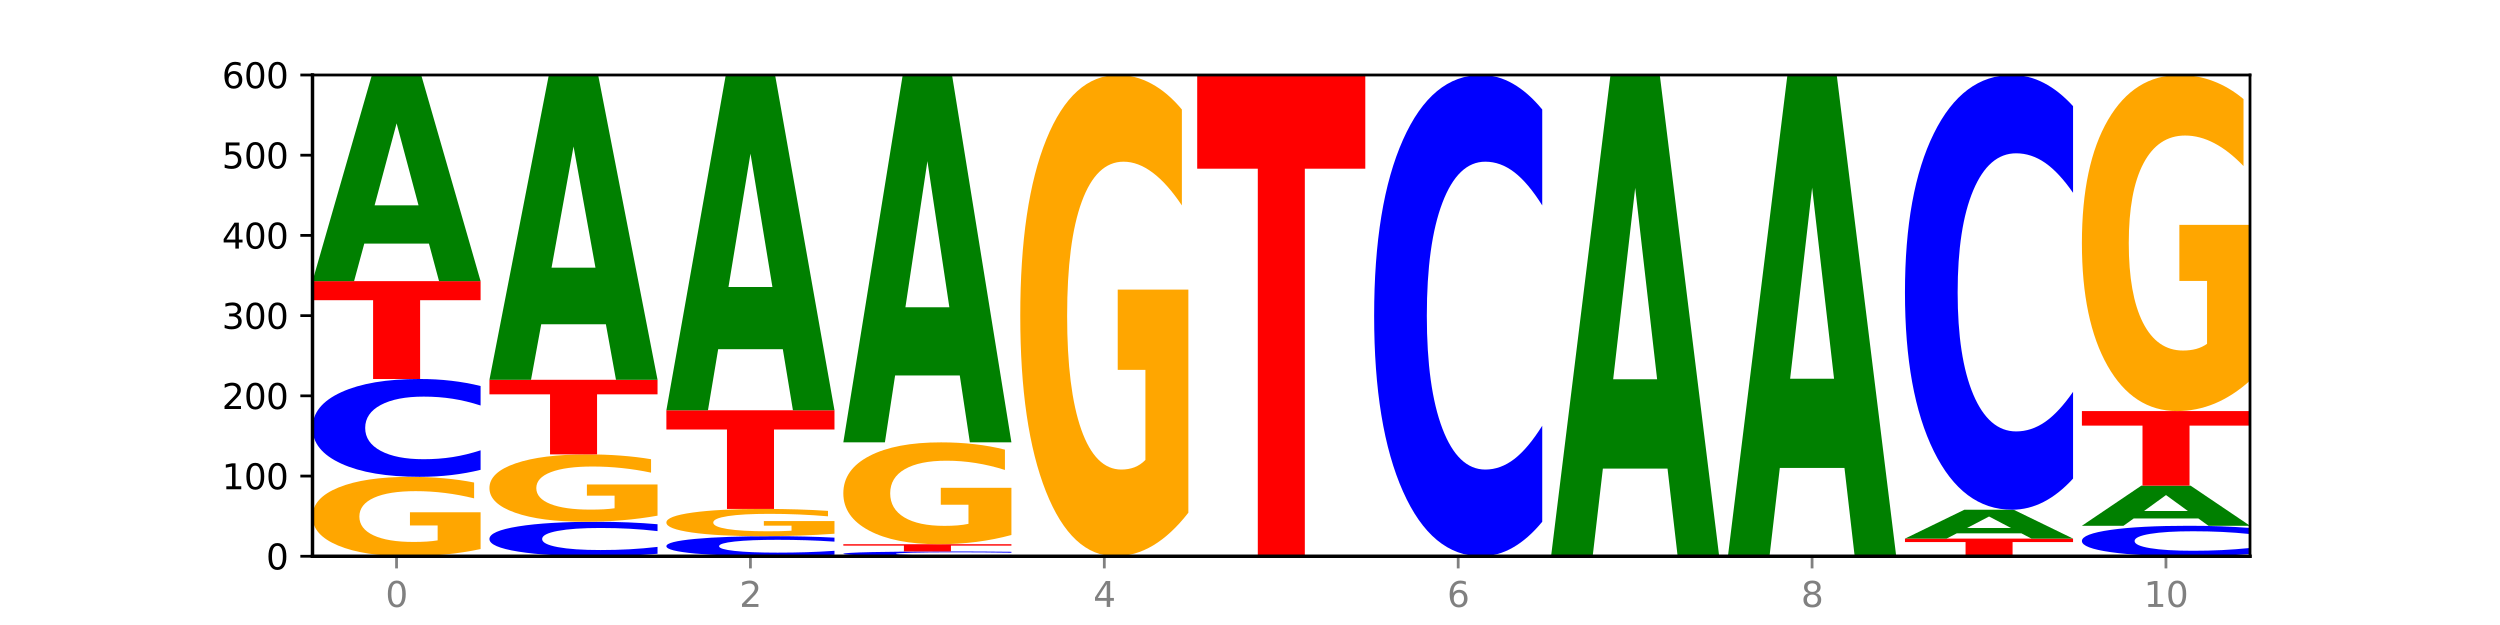
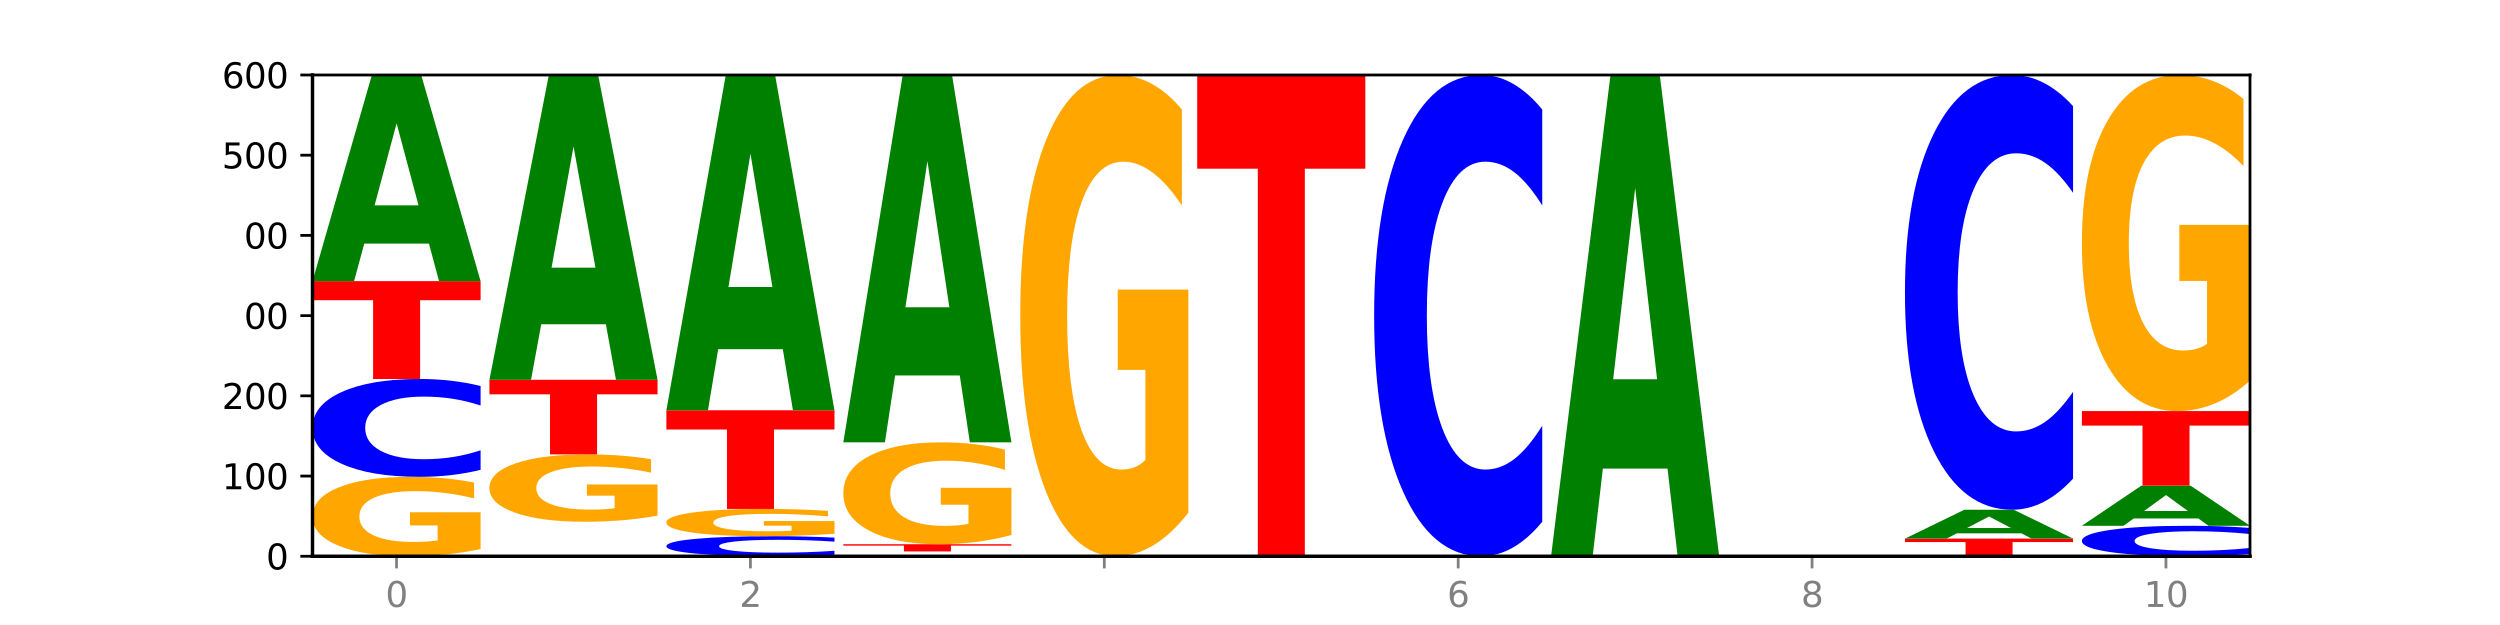
<svg xmlns="http://www.w3.org/2000/svg" xmlns:xlink="http://www.w3.org/1999/xlink" width="720pt" height="180pt" viewBox="0 0 720 180" version="1.1">
  <defs>
    <style type="text/css">*{stroke-linejoin: round; stroke-linecap: butt}</style>
  </defs>
  <g id="figure_1">
    <g id="patch_1">
      <path d="M 0 180  L 720 180  L 720 0  L 0 0  z " style="fill: #ffffff" />
    </g>
    <g id="axes_1">
      <g id="patch_2">
        <path d="M 90 160.2  L 648 160.2  L 648 21.6  L 90 21.6  z " style="fill: #ffffff" />
      </g>
      <g id="line2d_1">
        <path d="M 90 160.2  L 648 160.2  " clip-path="url(#paf31d66b33)" style="fill: none; stroke: #000000; stroke-width: 0.5; stroke-linecap: square" />
      </g>
      <g id="patch_3">
        <path d="M 138.411 158.131  Q 133.529 159.165 128.277 159.685  Q 123.026 160.2 117.428 160.2  Q 104.777 160.2 97.389 157.12  Q 90 154.04 90 148.773  Q 90 143.444 97.519 140.387  Q 105.048 137.331 118.144 137.331  Q 123.189 137.331 127.811 137.747  Q 132.444 138.158 136.545 138.97  L 136.545 143.529  Q 132.313 142.485 128.126 141.97  Q 123.938 141.45 119.728 141.45  Q 111.938 141.45 107.717 143.349  Q 103.497 145.244 103.497 148.773  Q 103.497 152.268 107.566 154.177  Q 111.634 156.081 119.12 156.081  Q 121.16 156.081 122.907 155.972  Q 124.654 155.859 126.042 155.622  L 126.042 151.342  L 118.068 151.342  L 118.068 147.53  L 138.411 147.53  L 138.411 158.131  z " clip-path="url(#paf31d66b33)" style="fill: #ffa600" />
      </g>
      <g id="patch_4">
        <path d="M 138.411 135.311  Q 134.361 136.312 129.983 136.819  Q 125.604 137.331 120.835 137.331  Q 106.613 137.331 98.306 133.535  Q 90 129.74 90 123.249  Q 90 116.734 98.306 112.945  Q 106.613 109.149 120.835 109.149  Q 125.604 109.149 129.983 109.661  Q 134.361 110.168 138.411 111.169  L 138.411 116.787  Q 134.325 115.46 130.361 114.842  Q 126.397 114.225 122.018 114.225  Q 114.163 114.225 109.662 116.63  Q 105.173 119.028 105.173 123.249  Q 105.173 127.452 109.662 129.856  Q 114.163 132.255 122.018 132.255  Q 126.397 132.255 130.361 131.638  Q 134.325 131.015 138.411 129.687  L 138.411 135.311  z " clip-path="url(#paf31d66b33)" style="fill: #0000ff" />
      </g>
      <g id="patch_5">
        <path d="M 90 80.967  L 138.411 80.967  L 138.411 86.463  L 120.994 86.463  L 120.994 109.149  L 107.45 109.149  L 107.45 86.463  L 90 86.463  L 90 80.967  z " clip-path="url(#paf31d66b33)" style="fill: #ff0000" />
      </g>
      <g id="patch_6">
        <path d="M 123.534 70.152  L 104.916 70.152  L 101.977 80.967  L 90 80.967  L 107.104 21.6  L 121.307 21.6  L 138.411 80.967  L 126.444 80.967  L 123.534 70.152  z M 107.886 59.134  L 120.535 59.134  L 114.22 35.519  L 107.886 59.134  z " clip-path="url(#paf31d66b33)" style="fill: #008000" />
      </g>
      <g id="patch_7">
-         <path d="M 189.37 159.488  Q 185.32 159.841 180.942 160.019  Q 176.563 160.2 171.794 160.2  Q 157.572 160.2 149.265 158.862  Q 140.959 157.524 140.959 155.237  Q 140.959 152.941 149.265 151.605  Q 157.572 150.267 171.794 150.267  Q 176.563 150.267 180.942 150.448  Q 185.32 150.626 189.37 150.979  L 189.37 152.959  Q 185.284 152.491 181.32 152.274  Q 177.356 152.056 172.977 152.056  Q 165.122 152.056 160.621 152.904  Q 156.132 153.749 156.132 155.237  Q 156.132 156.718 160.621 157.565  Q 165.122 158.411 172.977 158.411  Q 177.356 158.411 181.32 158.193  Q 185.284 157.974 189.37 157.506  L 189.37 159.488  z " clip-path="url(#paf31d66b33)" style="fill: #0000ff" />
-       </g>
+         </g>
      <g id="patch_8">
        <path d="M 189.37 148.511  Q 184.488 149.389 179.236 149.83  Q 173.985 150.267 168.387 150.267  Q 155.736 150.267 148.347 147.654  Q 140.959 145.04 140.959 140.571  Q 140.959 136.05 148.478 133.456  Q 156.007 130.863 169.103 130.863  Q 174.148 130.863 178.77 131.216  Q 183.403 131.564 187.504 132.254  L 187.504 136.122  Q 183.272 135.236 179.084 134.799  Q 174.896 134.358 170.687 134.358  Q 162.897 134.358 158.676 135.97  Q 154.456 137.577 154.456 140.571  Q 154.456 143.537 158.524 145.156  Q 162.593 146.772 170.079 146.772  Q 172.119 146.772 173.866 146.68  Q 175.613 146.583 177.001 146.383  L 177.001 142.752  L 169.027 142.752  L 169.027 139.517  L 189.37 139.517  L 189.37 148.511  z " clip-path="url(#paf31d66b33)" style="fill: #ffa600" />
      </g>
      <g id="patch_9">
        <path d="M 140.959 109.38  L 189.37 109.38  L 189.37 113.57  L 171.953 113.57  L 171.953 130.863  L 158.409 130.863  L 158.409 113.57  L 140.959 113.57  L 140.959 109.38  z " clip-path="url(#paf31d66b33)" style="fill: #ff0000" />
      </g>
      <g id="patch_10">
        <path d="M 174.493 93.389  L 155.875 93.389  L 152.935 109.38  L 140.959 109.38  L 158.063 21.6  L 172.266 21.6  L 189.37 109.38  L 177.403 109.38  L 174.493 93.389  z M 158.845 77.097  L 171.494 77.097  L 165.179 42.181  L 158.845 77.097  z " clip-path="url(#paf31d66b33)" style="fill: #008000" />
      </g>
      <g id="patch_11">
        <path d="M 240.329 159.786  Q 236.279 159.991 231.9 160.095  Q 227.522 160.2 222.753 160.2  Q 208.53 160.2 200.224 159.422  Q 191.918 158.644 191.918 157.314  Q 191.918 155.979 200.224 155.203  Q 208.53 154.425 222.753 154.425  Q 227.522 154.425 231.9 154.53  Q 236.279 154.634 240.329 154.839  L 240.329 155.99  Q 236.243 155.718 232.279 155.592  Q 228.314 155.465 223.936 155.465  Q 216.081 155.465 211.58 155.958  Q 207.091 156.449 207.091 157.314  Q 207.091 158.176 211.58 158.668  Q 216.081 159.16 223.936 159.16  Q 228.314 159.16 232.279 159.033  Q 236.243 158.906 240.329 158.634  L 240.329 159.786  z " clip-path="url(#paf31d66b33)" style="fill: #0000ff" />
      </g>
      <g id="patch_12">
        <path d="M 240.329 153.714  Q 235.446 154.07 230.195 154.248  Q 224.944 154.425 219.346 154.425  Q 206.695 154.425 199.306 153.367  Q 191.918 152.309 191.918 150.5  Q 191.918 148.67 199.437 147.621  Q 206.966 146.571 220.062 146.571  Q 225.107 146.571 229.729 146.714  Q 234.361 146.855 238.463 147.134  L 238.463 148.7  Q 234.231 148.341 230.043 148.164  Q 225.855 147.986 221.646 147.986  Q 213.856 147.986 209.635 148.638  Q 205.415 149.289 205.415 150.5  Q 205.415 151.701 209.483 152.356  Q 213.552 153.01 221.038 153.01  Q 223.078 153.01 224.825 152.973  Q 226.571 152.934 227.96 152.853  L 227.96 151.383  L 219.986 151.383  L 219.986 150.074  L 240.329 150.074  L 240.329 153.714  z " clip-path="url(#paf31d66b33)" style="fill: #ffa600" />
      </g>
      <g id="patch_13">
        <path d="M 191.918 118.158  L 240.329 118.158  L 240.329 123.699  L 222.912 123.699  L 222.912 146.571  L 209.368 146.571  L 209.368 123.699  L 191.918 123.699  L 191.918 118.158  z " clip-path="url(#paf31d66b33)" style="fill: #ff0000" />
      </g>
      <g id="patch_14">
        <path d="M 225.452 100.568  L 206.834 100.568  L 203.894 118.158  L 191.918 118.158  L 209.021 21.6  L 223.225 21.6  L 240.329 118.158  L 228.362 118.158  L 225.452 100.568  z M 209.803 82.647  L 222.453 82.647  L 216.138 44.239  L 209.803 82.647  z " clip-path="url(#paf31d66b33)" style="fill: #008000" />
      </g>
      <g id="patch_15">
-         <path d="M 291.288 160.101  Q 287.238 160.15 282.859 160.175  Q 278.481 160.2 273.711 160.2  Q 259.489 160.2 251.183 160.013  Q 242.877 159.827 242.877 159.507  Q 242.877 159.187 251.183 159.001  Q 259.489 158.814 273.711 158.814  Q 278.481 158.814 282.859 158.839  Q 287.238 158.864 291.288 158.913  L 291.288 159.19  Q 287.202 159.124 283.237 159.094  Q 279.273 159.064 274.895 159.064  Q 267.04 159.064 262.539 159.182  Q 258.05 159.3 258.05 159.507  Q 258.05 159.714 262.539 159.832  Q 267.04 159.95 274.895 159.95  Q 279.273 159.95 283.237 159.92  Q 287.202 159.889 291.288 159.824  L 291.288 160.101  z " clip-path="url(#paf31d66b33)" style="fill: #0000ff" />
-       </g>
+         </g>
      <g id="patch_16">
        <path d="M 242.877 156.735  L 291.288 156.735  L 291.288 157.14  L 273.871 157.14  L 273.871 158.814  L 260.327 158.814  L 260.327 157.14  L 242.877 157.14  L 242.877 156.735  z " clip-path="url(#paf31d66b33)" style="fill: #ff0000" />
      </g>
      <g id="patch_17">
        <path d="M 291.288 154.081  Q 286.405 155.408 281.154 156.074  Q 275.903 156.735 270.305 156.735  Q 257.654 156.735 250.265 152.784  Q 242.877 148.833 242.877 142.076  Q 242.877 135.24 250.395 131.319  Q 257.925 127.398 271.021 127.398  Q 276.066 127.398 280.688 127.931  Q 285.32 128.459 289.422 129.501  L 289.422 135.349  Q 285.19 134.01 281.002 133.349  Q 276.814 132.682 272.605 132.682  Q 264.815 132.682 260.594 135.119  Q 256.374 137.549 256.374 142.076  Q 256.374 146.56 260.442 149.008  Q 264.511 151.451 271.997 151.451  Q 274.037 151.451 275.784 151.311  Q 277.53 151.166 278.919 150.863  L 278.919 145.372  L 270.945 145.372  L 270.945 140.482  L 291.288 140.482  L 291.288 154.081  z " clip-path="url(#paf31d66b33)" style="fill: #ffa600" />
      </g>
      <g id="patch_18">
        <path d="M 276.411 108.125  L 257.793 108.125  L 254.853 127.398  L 242.877 127.398  L 259.98 21.6  L 274.184 21.6  L 291.288 127.398  L 279.321 127.398  L 276.411 108.125  z M 260.762 88.489  L 273.412 88.489  L 267.097 46.406  L 260.762 88.489  z " clip-path="url(#paf31d66b33)" style="fill: #008000" />
      </g>
      <g id="patch_19">
        <path d="M 342.247 147.66  Q 337.364 153.93 332.113 157.079  Q 326.862 160.2 321.263 160.2  Q 308.613 160.2 301.224 141.533  Q 293.836 122.866 293.836 90.943  Q 293.836 58.648 301.354 40.124  Q 308.884 21.6 321.98 21.6  Q 327.025 21.6 331.647 24.119  Q 336.279 26.61 340.38 31.535  L 340.38 59.163  Q 336.149 52.836 331.961 49.715  Q 327.773 46.566 323.564 46.566  Q 315.774 46.566 311.553 58.075  Q 307.333 69.556 307.333 90.943  Q 307.333 112.129 311.401 123.696  Q 315.47 135.234 322.956 135.234  Q 324.996 135.234 326.742 134.576  Q 328.489 133.889 329.878 132.457  L 329.878 106.518  L 321.904 106.518  L 321.904 83.413  L 342.247 83.413  L 342.247 147.66  z " clip-path="url(#paf31d66b33)" style="fill: #ffa600" />
      </g>
      <g id="patch_20">
        <path d="M 393.205 160.183  Q 389.156 160.192 384.777 160.196  Q 380.398 160.2 375.629 160.2  Q 361.407 160.2 353.101 160.169  Q 344.795 160.138 344.795 160.085  Q 344.795 160.031 353.101 160  Q 361.407 159.969 375.629 159.969  Q 380.398 159.969 384.777 159.973  Q 389.156 159.977 393.205 159.986  L 393.205 160.032  Q 389.119 160.021 385.155 160.016  Q 381.191 160.011 376.812 160.011  Q 368.957 160.011 364.457 160.03  Q 359.968 160.05 359.968 160.085  Q 359.968 160.119 364.457 160.139  Q 368.957 160.158 376.812 160.158  Q 381.191 160.158 385.155 160.153  Q 389.119 160.148 393.205 160.137  L 393.205 160.183  z " clip-path="url(#paf31d66b33)" style="fill: #0000ff" />
      </g>
      <g id="patch_21">
        <path d="M 344.795 21.6  L 393.205 21.6  L 393.205 48.586  L 375.789 48.586  L 375.789 159.969  L 362.245 159.969  L 362.245 48.586  L 344.795 48.586  L 344.795 21.6  z " clip-path="url(#paf31d66b33)" style="fill: #ff0000" />
      </g>
      <g id="patch_22">
        <path d="M 444.164 150.265  Q 440.115 155.19 435.736 157.681  Q 431.357 160.2 426.588 160.2  Q 412.366 160.2 404.06 141.533  Q 395.753 122.866 395.753 90.943  Q 395.753 58.905 404.06 40.267  Q 412.366 21.6 426.588 21.6  Q 431.357 21.6 435.736 24.119  Q 440.115 26.61 444.164 31.535  L 444.164 59.163  Q 440.078 52.635 436.114 49.601  Q 432.15 46.566 427.771 46.566  Q 419.916 46.566 415.415 58.39  Q 410.927 70.186 410.927 90.943  Q 410.927 111.614 415.415 123.439  Q 419.916 135.234 427.771 135.234  Q 432.15 135.234 436.114 132.199  Q 440.078 129.136 444.164 122.608  L 444.164 150.265  z " clip-path="url(#paf31d66b33)" style="fill: #0000ff" />
      </g>
      <g id="patch_23">
        <path d="M 480.247 134.951  L 461.629 134.951  L 458.689 160.2  L 446.712 160.2  L 463.816 21.6  L 478.02 21.6  L 495.123 160.2  L 483.157 160.2  L 480.247 134.951  z M 464.598 109.228  L 477.248 109.228  L 470.933 54.096  L 464.598 109.228  z " clip-path="url(#paf31d66b33)" style="fill: #008000" />
      </g>
      <g id="patch_24">
        <path d="M 497.671 159.969  L 546.082 159.969  L 546.082 160.014  L 528.666 160.014  L 528.666 160.2  L 515.122 160.2  L 515.122 160.014  L 497.671 160.014  L 497.671 159.969  z " clip-path="url(#paf31d66b33)" style="fill: #ff0000" />
      </g>
      <g id="patch_25">
-         <path d="M 531.206 134.762  L 512.587 134.762  L 509.648 159.969  L 497.671 159.969  L 514.775 21.6  L 528.979 21.6  L 546.082 159.969  L 534.116 159.969  L 531.206 134.762  z M 515.557 109.081  L 528.206 109.081  L 521.892 54.042  L 515.557 109.081  z " clip-path="url(#paf31d66b33)" style="fill: #008000" />
-       </g>
+         </g>
      <g id="patch_26">
        <path d="M 548.63 155.118  L 597.041 155.118  L 597.041 156.109  L 579.624 156.109  L 579.624 160.2  L 566.081 160.2  L 566.081 156.109  L 548.63 156.109  L 548.63 155.118  z " clip-path="url(#paf31d66b33)" style="fill: #ff0000" />
      </g>
      <g id="patch_27">
        <path d="M 582.164 153.603  L 563.546 153.603  L 560.607 155.118  L 548.63 155.118  L 565.734 146.802  L 579.937 146.802  L 597.041 155.118  L 585.074 155.118  L 582.164 153.603  z M 566.516 152.06  L 579.165 152.06  L 572.85 148.752  L 566.516 152.06  z " clip-path="url(#paf31d66b33)" style="fill: #008000" />
      </g>
      <g id="patch_28">
        <path d="M 597.041 137.828  Q 592.992 142.276 588.613 144.526  Q 584.234 146.802 579.465 146.802  Q 565.243 146.802 556.936 129.939  Q 548.63 113.077 548.63 84.24  Q 548.63 55.299 556.936 38.463  Q 565.243 21.6 579.465 21.6  Q 584.234 21.6 588.613 23.876  Q 592.992 26.126 597.041 30.574  L 597.041 55.532  Q 592.955 49.635 588.991 46.894  Q 585.027 44.152 580.648 44.152  Q 572.793 44.152 568.292 54.834  Q 563.804 65.489 563.804 84.24  Q 563.804 102.913 568.292 113.594  Q 572.793 124.25 580.648 124.25  Q 585.027 124.25 588.991 121.508  Q 592.955 118.741 597.041 112.844  L 597.041 137.828  z " clip-path="url(#paf31d66b33)" style="fill: #0000ff" />
      </g>
      <g id="patch_29">
        <path d="M 648 159.571  Q 643.951 159.883 639.572 160.04  Q 635.193 160.2 630.424 160.2  Q 616.202 160.2 607.895 159.018  Q 599.589 157.836 599.589 155.814  Q 599.589 153.785 607.895 152.604  Q 616.202 151.422 630.424 151.422  Q 635.193 151.422 639.572 151.582  Q 643.951 151.739 648 152.051  L 648 153.801  Q 643.914 153.388 639.95 153.195  Q 635.986 153.003 631.607 153.003  Q 623.752 153.003 619.251 153.752  Q 614.762 154.499 614.762 155.814  Q 614.762 157.123 619.251 157.872  Q 623.752 158.619 631.607 158.619  Q 635.986 158.619 639.95 158.427  Q 643.914 158.233 648 157.819  L 648 159.571  z " clip-path="url(#paf31d66b33)" style="fill: #0000ff" />
      </g>
      <g id="patch_30">
        <path d="M 633.123 149.318  L 614.505 149.318  L 611.566 151.422  L 599.589 151.422  L 616.693 139.872  L 630.896 139.872  L 648 151.422  L 636.033 151.422  L 633.123 149.318  z M 617.475 147.174  L 630.124 147.174  L 623.809 142.58  L 617.475 147.174  z " clip-path="url(#paf31d66b33)" style="fill: #008000" />
      </g>
      <g id="patch_31">
        <path d="M 599.589 118.389  L 648 118.389  L 648 122.579  L 630.583 122.579  L 630.583 139.872  L 617.04 139.872  L 617.04 122.579  L 599.589 122.579  L 599.589 118.389  z " clip-path="url(#paf31d66b33)" style="fill: #ff0000" />
      </g>
      <g id="patch_32">
        <path d="M 648 109.632  Q 643.118 114.01 637.866 116.21  Q 632.615 118.389 627.017 118.389  Q 614.366 118.389 606.978 105.353  Q 599.589 92.317 599.589 70.024  Q 599.589 47.472 607.108 34.536  Q 614.637 21.6 627.733 21.6  Q 632.778 21.6 637.4 23.359  Q 642.033 25.099 646.134 28.538  L 646.134 47.832  Q 641.903 43.413 637.715 41.234  Q 633.527 39.034 629.317 39.034  Q 621.527 39.034 617.306 47.072  Q 613.086 55.089 613.086 70.024  Q 613.086 84.82 617.155 92.897  Q 621.223 100.955 628.709 100.955  Q 630.749 100.955 632.496 100.495  Q 634.243 100.015 635.631 99.015  L 635.631 80.901  L 627.657 80.901  L 627.657 64.766  L 648 64.766  L 648 109.632  z " clip-path="url(#paf31d66b33)" style="fill: #ffa600" />
      </g>
      <g id="matplotlib.axis_1">
        <g id="xtick_1">
          <g id="line2d_2">
            <defs>
              <path id="mc668965d5c" d="M 0 0  L 0 3.5  " style="stroke: #808080; stroke-width: 0.8" />
            </defs>
            <g>
              <use xlink:href="#mc668965d5c" x="114.205" y="160.2" style="fill: #808080; stroke: #808080; stroke-width: 0.8" />
            </g>
          </g>
          <g id="text_1">
            <g style="fill: #808080" transform="translate(111.024 174.798) scale(0.1 -0.1)">
              <defs>
                <path id="DejaVuSans-30" d="M 2034 4250  Q 1547 4250 1301 3770  Q 1056 3291 1056 2328  Q 1056 1369 1301 889  Q 1547 409 2034 409  Q 2525 409 2770 889  Q 3016 1369 3016 2328  Q 3016 3291 2770 3770  Q 2525 4250 2034 4250  z M 2034 4750  Q 2819 4750 3233 4129  Q 3647 3509 3647 2328  Q 3647 1150 3233 529  Q 2819 -91 2034 -91  Q 1250 -91 836 529  Q 422 1150 422 2328  Q 422 3509 836 4129  Q 1250 4750 2034 4750  z " transform="scale(0.016)" />
              </defs>
              <use xlink:href="#DejaVuSans-30" />
            </g>
          </g>
        </g>
        <g id="xtick_2">
          <g id="line2d_3">
            <g>
              <use xlink:href="#mc668965d5c" x="216.123" y="160.2" style="fill: #808080; stroke: #808080; stroke-width: 0.8" />
            </g>
          </g>
          <g id="text_2">
            <g style="fill: #808080" transform="translate(212.942 174.798) scale(0.1 -0.1)">
              <defs>
                <path id="DejaVuSans-32" d="M 1228 531  L 3431 531  L 3431 0  L 469 0  L 469 531  Q 828 903 1448 1529  Q 2069 2156 2228 2338  Q 2531 2678 2651 2914  Q 2772 3150 2772 3378  Q 2772 3750 2511 3984  Q 2250 4219 1831 4219  Q 1534 4219 1204 4116  Q 875 4013 500 3803  L 500 4441  Q 881 4594 1212 4672  Q 1544 4750 1819 4750  Q 2544 4750 2975 4387  Q 3406 4025 3406 3419  Q 3406 3131 3298 2873  Q 3191 2616 2906 2266  Q 2828 2175 2409 1742  Q 1991 1309 1228 531  z " transform="scale(0.016)" />
              </defs>
              <use xlink:href="#DejaVuSans-32" />
            </g>
          </g>
        </g>
        <g id="xtick_3">
          <g id="line2d_4">
            <g>
              <use xlink:href="#mc668965d5c" x="318.041" y="160.2" style="fill: #808080; stroke: #808080; stroke-width: 0.8" />
            </g>
          </g>
          <g id="text_3">
            <g style="fill: #808080" transform="translate(314.86 174.798) scale(0.1 -0.1)">
              <defs>
-                 <path id="DejaVuSans-34" d="M 2419 4116  L 825 1625  L 2419 1625  L 2419 4116  z M 2253 4666  L 3047 4666  L 3047 1625  L 3713 1625  L 3713 1100  L 3047 1100  L 3047 0  L 2419 0  L 2419 1100  L 313 1100  L 313 1709  L 2253 4666  z " transform="scale(0.016)" />
-               </defs>
+                 </defs>
              <use xlink:href="#DejaVuSans-34" />
            </g>
          </g>
        </g>
        <g id="xtick_4">
          <g id="line2d_5">
            <g>
              <use xlink:href="#mc668965d5c" x="419.959" y="160.2" style="fill: #808080; stroke: #808080; stroke-width: 0.8" />
            </g>
          </g>
          <g id="text_4">
            <g style="fill: #808080" transform="translate(416.778 174.798) scale(0.1 -0.1)">
              <defs>
                <path id="DejaVuSans-36" d="M 2113 2584  Q 1688 2584 1439 2293  Q 1191 2003 1191 1497  Q 1191 994 1439 701  Q 1688 409 2113 409  Q 2538 409 2786 701  Q 3034 994 3034 1497  Q 3034 2003 2786 2293  Q 2538 2584 2113 2584  z M 3366 4563  L 3366 3988  Q 3128 4100 2886 4159  Q 2644 4219 2406 4219  Q 1781 4219 1451 3797  Q 1122 3375 1075 2522  Q 1259 2794 1537 2939  Q 1816 3084 2150 3084  Q 2853 3084 3261 2657  Q 3669 2231 3669 1497  Q 3669 778 3244 343  Q 2819 -91 2113 -91  Q 1303 -91 875 529  Q 447 1150 447 2328  Q 447 3434 972 4092  Q 1497 4750 2381 4750  Q 2619 4750 2861 4703  Q 3103 4656 3366 4563  z " transform="scale(0.016)" />
              </defs>
              <use xlink:href="#DejaVuSans-36" />
            </g>
          </g>
        </g>
        <g id="xtick_5">
          <g id="line2d_6">
            <g>
              <use xlink:href="#mc668965d5c" x="521.877" y="160.2" style="fill: #808080; stroke: #808080; stroke-width: 0.8" />
            </g>
          </g>
          <g id="text_5">
            <g style="fill: #808080" transform="translate(518.695 174.798) scale(0.1 -0.1)">
              <defs>
                <path id="DejaVuSans-38" d="M 2034 2216  Q 1584 2216 1326 1975  Q 1069 1734 1069 1313  Q 1069 891 1326 650  Q 1584 409 2034 409  Q 2484 409 2743 651  Q 3003 894 3003 1313  Q 3003 1734 2745 1975  Q 2488 2216 2034 2216  z M 1403 2484  Q 997 2584 770 2862  Q 544 3141 544 3541  Q 544 4100 942 4425  Q 1341 4750 2034 4750  Q 2731 4750 3128 4425  Q 3525 4100 3525 3541  Q 3525 3141 3298 2862  Q 3072 2584 2669 2484  Q 3125 2378 3379 2068  Q 3634 1759 3634 1313  Q 3634 634 3220 271  Q 2806 -91 2034 -91  Q 1263 -91 848 271  Q 434 634 434 1313  Q 434 1759 690 2068  Q 947 2378 1403 2484  z M 1172 3481  Q 1172 3119 1398 2916  Q 1625 2713 2034 2713  Q 2441 2713 2670 2916  Q 2900 3119 2900 3481  Q 2900 3844 2670 4047  Q 2441 4250 2034 4250  Q 1625 4250 1398 4047  Q 1172 3844 1172 3481  z " transform="scale(0.016)" />
              </defs>
              <use xlink:href="#DejaVuSans-38" />
            </g>
          </g>
        </g>
        <g id="xtick_6">
          <g id="line2d_7">
            <g>
              <use xlink:href="#mc668965d5c" x="623.795" y="160.2" style="fill: #808080; stroke: #808080; stroke-width: 0.8" />
            </g>
          </g>
          <g id="text_6">
            <g style="fill: #808080" transform="translate(617.432 174.798) scale(0.1 -0.1)">
              <defs>
                <path id="DejaVuSans-31" d="M 794 531  L 1825 531  L 1825 4091  L 703 3866  L 703 4441  L 1819 4666  L 2450 4666  L 2450 531  L 3481 531  L 3481 0  L 794 0  L 794 531  z " transform="scale(0.016)" />
              </defs>
              <use xlink:href="#DejaVuSans-31" />
              <use xlink:href="#DejaVuSans-30" x="63.623" />
            </g>
          </g>
        </g>
      </g>
      <g id="matplotlib.axis_2">
        <g id="ytick_1">
          <g id="line2d_8">
            <defs>
              <path id="m6db68c174c" d="M 0 0  L -3.5 0  " style="stroke: #000000; stroke-width: 0.8" />
            </defs>
            <g>
              <use xlink:href="#m6db68c174c" x="90" y="160.2" style="stroke: #000000; stroke-width: 0.8" />
            </g>
          </g>
          <g id="text_7">
            <g transform="translate(76.638 163.999) scale(0.1 -0.1)">
              <use xlink:href="#DejaVuSans-30" />
            </g>
          </g>
        </g>
        <g id="ytick_2">
          <g id="line2d_9">
            <g>
              <use xlink:href="#m6db68c174c" x="90" y="137.1" style="stroke: #000000; stroke-width: 0.8" />
            </g>
          </g>
          <g id="text_8">
            <g transform="translate(63.913 140.899) scale(0.1 -0.1)">
              <use xlink:href="#DejaVuSans-31" />
              <use xlink:href="#DejaVuSans-30" x="63.623" />
              <use xlink:href="#DejaVuSans-30" x="127.246" />
            </g>
          </g>
        </g>
        <g id="ytick_3">
          <g id="line2d_10">
            <g>
              <use xlink:href="#m6db68c174c" x="90" y="114" style="stroke: #000000; stroke-width: 0.8" />
            </g>
          </g>
          <g id="text_9">
            <g transform="translate(63.913 117.799) scale(0.1 -0.1)">
              <use xlink:href="#DejaVuSans-32" />
              <use xlink:href="#DejaVuSans-30" x="63.623" />
              <use xlink:href="#DejaVuSans-30" x="127.246" />
            </g>
          </g>
        </g>
        <g id="ytick_4">
          <g id="line2d_11">
            <g>
              <use xlink:href="#m6db68c174c" x="90" y="90.9" style="stroke: #000000; stroke-width: 0.8" />
            </g>
          </g>
          <g id="text_10">
            <g transform="translate(63.913 94.699) scale(0.1 -0.1)">
              <defs>
-                 <path id="DejaVuSans-33" d="M 2597 2516  Q 3050 2419 3304 2112  Q 3559 1806 3559 1356  Q 3559 666 3084 287  Q 2609 -91 1734 -91  Q 1441 -91 1130 -33  Q 819 25 488 141  L 488 750  Q 750 597 1062 519  Q 1375 441 1716 441  Q 2309 441 2620 675  Q 2931 909 2931 1356  Q 2931 1769 2642 2001  Q 2353 2234 1838 2234  L 1294 2234  L 1294 2753  L 1863 2753  Q 2328 2753 2575 2939  Q 2822 3125 2822 3475  Q 2822 3834 2567 4026  Q 2313 4219 1838 4219  Q 1578 4219 1281 4162  Q 984 4106 628 3988  L 628 4550  Q 988 4650 1302 4700  Q 1616 4750 1894 4750  Q 2613 4750 3031 4423  Q 3450 4097 3450 3541  Q 3450 3153 3228 2886  Q 3006 2619 2597 2516  z " transform="scale(0.016)" />
-               </defs>
+                 </defs>
              <use xlink:href="#DejaVuSans-33" />
              <use xlink:href="#DejaVuSans-30" x="63.623" />
              <use xlink:href="#DejaVuSans-30" x="127.246" />
            </g>
          </g>
        </g>
        <g id="ytick_5">
          <g id="line2d_12">
            <g>
              <use xlink:href="#m6db68c174c" x="90" y="67.8" style="stroke: #000000; stroke-width: 0.8" />
            </g>
          </g>
          <g id="text_11">
            <g transform="translate(63.913 71.599) scale(0.1 -0.1)">
              <use xlink:href="#DejaVuSans-34" />
              <use xlink:href="#DejaVuSans-30" x="63.623" />
              <use xlink:href="#DejaVuSans-30" x="127.246" />
            </g>
          </g>
        </g>
        <g id="ytick_6">
          <g id="line2d_13">
            <g>
              <use xlink:href="#m6db68c174c" x="90" y="44.7" style="stroke: #000000; stroke-width: 0.8" />
            </g>
          </g>
          <g id="text_12">
            <g transform="translate(63.913 48.499) scale(0.1 -0.1)">
              <defs>
                <path id="DejaVuSans-35" d="M 691 4666  L 3169 4666  L 3169 4134  L 1269 4134  L 1269 2991  Q 1406 3038 1543 3061  Q 1681 3084 1819 3084  Q 2600 3084 3056 2656  Q 3513 2228 3513 1497  Q 3513 744 3044 326  Q 2575 -91 1722 -91  Q 1428 -91 1123 -41  Q 819 9 494 109  L 494 744  Q 775 591 1075 516  Q 1375 441 1709 441  Q 2250 441 2565 725  Q 2881 1009 2881 1497  Q 2881 1984 2565 2268  Q 2250 2553 1709 2553  Q 1456 2553 1204 2497  Q 953 2441 691 2322  L 691 4666  z " transform="scale(0.016)" />
              </defs>
              <use xlink:href="#DejaVuSans-35" />
              <use xlink:href="#DejaVuSans-30" x="63.623" />
              <use xlink:href="#DejaVuSans-30" x="127.246" />
            </g>
          </g>
        </g>
        <g id="ytick_7">
          <g id="line2d_14">
            <g>
              <use xlink:href="#m6db68c174c" x="90" y="21.6" style="stroke: #000000; stroke-width: 0.8" />
            </g>
          </g>
          <g id="text_13">
            <g transform="translate(63.913 25.399) scale(0.1 -0.1)">
              <use xlink:href="#DejaVuSans-36" />
              <use xlink:href="#DejaVuSans-30" x="63.623" />
              <use xlink:href="#DejaVuSans-30" x="127.246" />
            </g>
          </g>
        </g>
      </g>
      <g id="patch_33">
        <path d="M 90 160.2  L 90 21.6  " style="fill: none; stroke: #000000; stroke-linejoin: miter; stroke-linecap: square" />
      </g>
      <g id="patch_34">
        <path d="M 648 160.2  L 648 21.6  " style="fill: none; stroke: #000000; stroke-width: 0.8; stroke-linejoin: miter; stroke-linecap: square" />
      </g>
      <g id="patch_35">
        <path d="M 90 160.2  L 648 160.2  " style="fill: none; stroke: #000000; stroke-linejoin: miter; stroke-linecap: square" />
      </g>
      <g id="patch_36">
        <path d="M 90 21.6  L 648 21.6  " style="fill: none; stroke: #000000; stroke-width: 0.8; stroke-linejoin: miter; stroke-linecap: square" />
      </g>
    </g>
  </g>
  <defs>
    <clipPath id="paf31d66b33">
      <rect x="90" y="21.6" width="558" height="138.6" />
    </clipPath>
  </defs>
</svg>